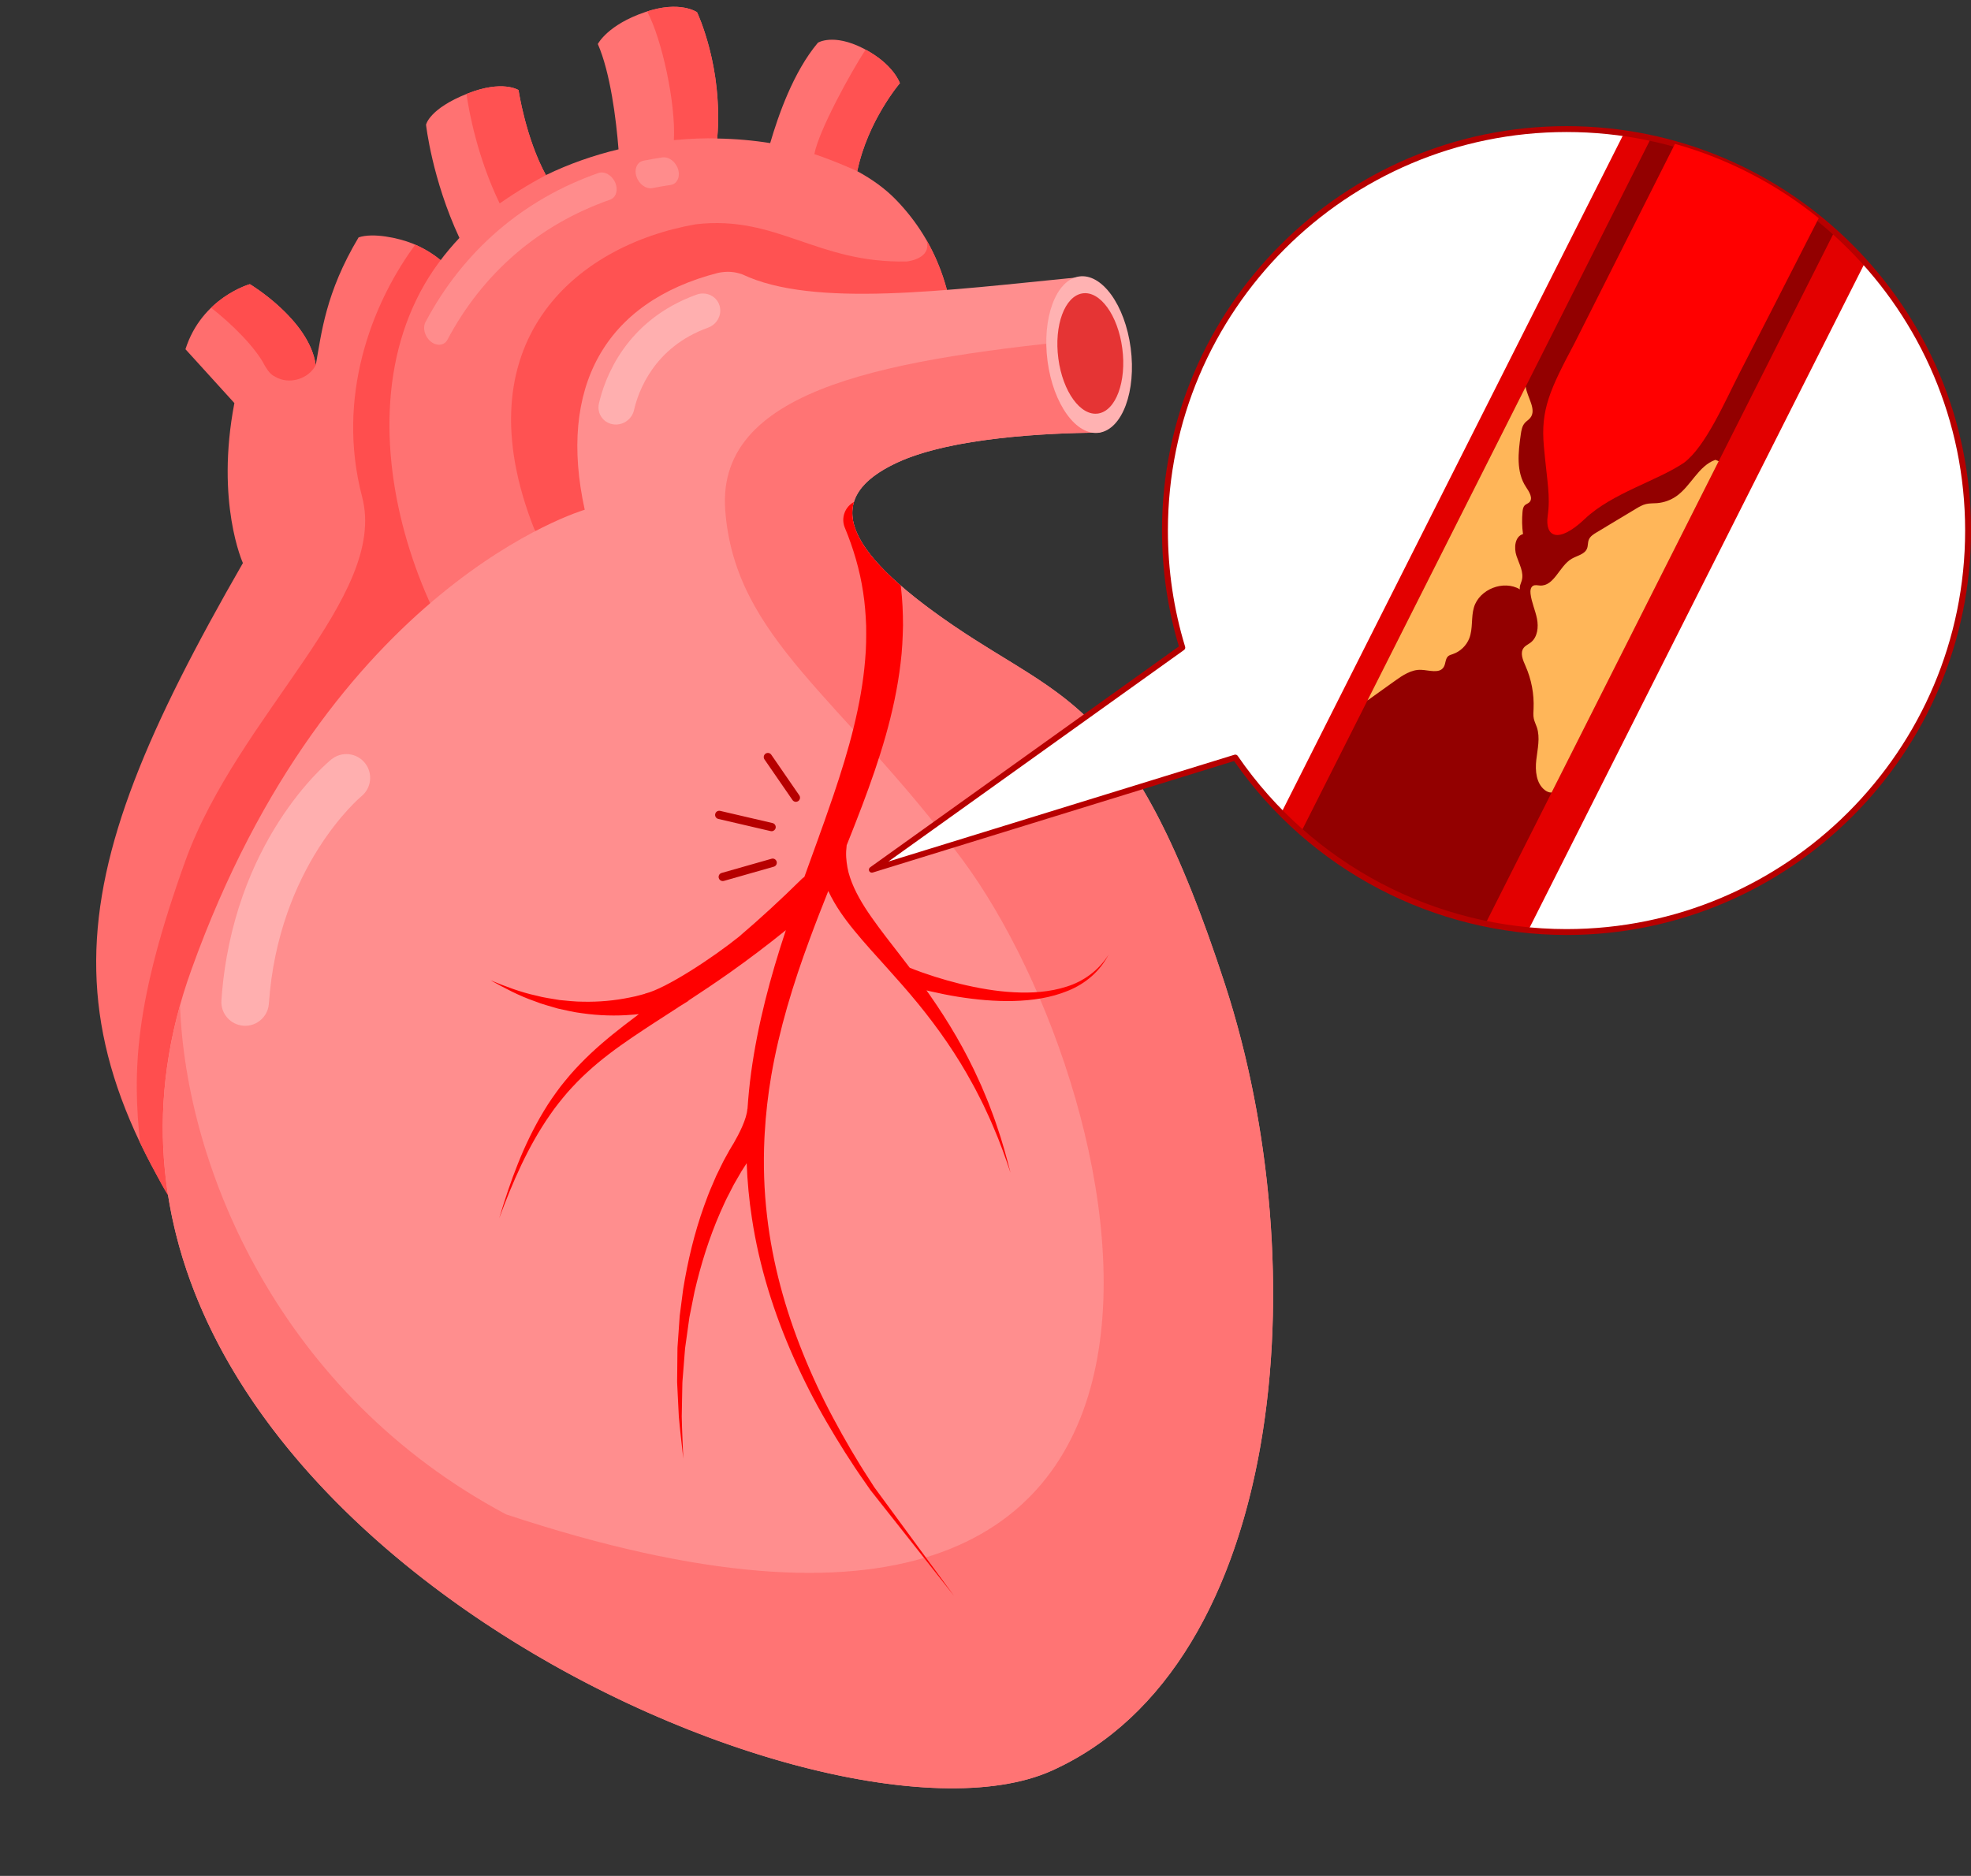
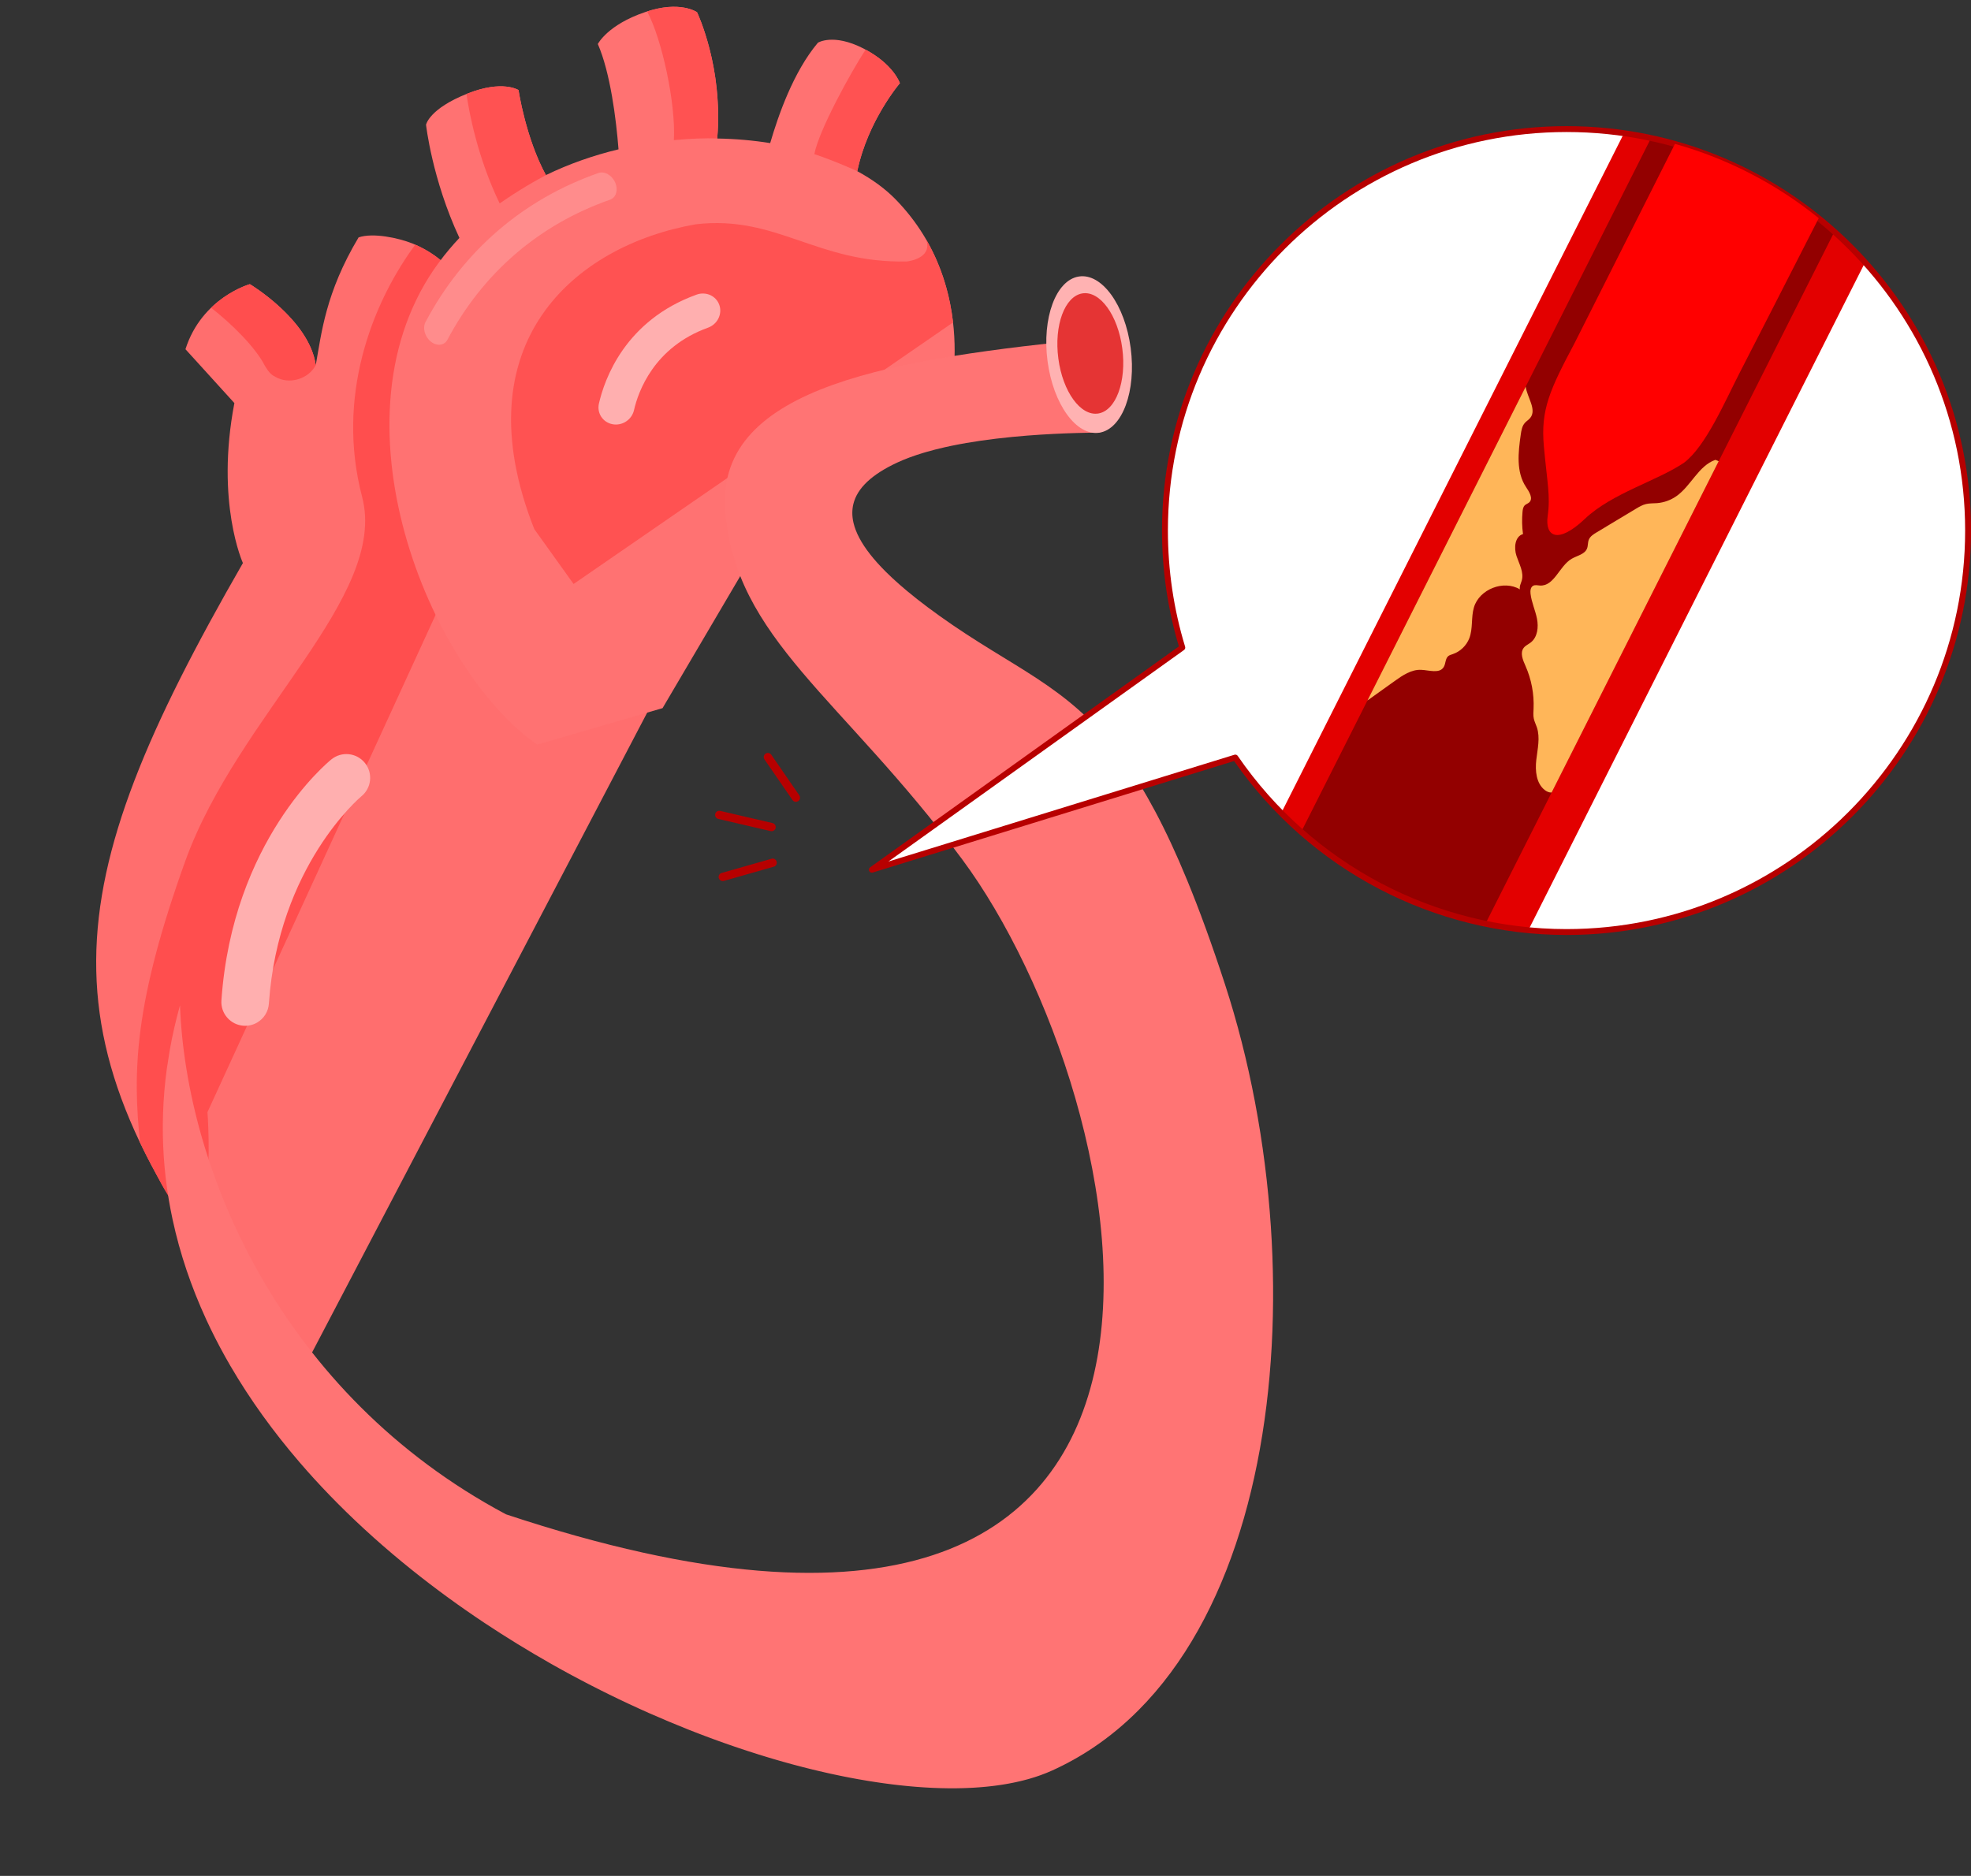
<svg xmlns="http://www.w3.org/2000/svg" height="636.0" preserveAspectRatio="xMidYMid meet" version="1.0" viewBox="-32.6 -2.3 668.1 636.0" width="668.1" zoomAndPan="magnify">
  <rect x="-32.6" y="-2.3" width="668.1" height="636.0" fill="#333333" stroke="none" />
  <defs>
    <clipPath id="a">
      <path d="M 261 40 L 635.512 40 L 635.512 315 L 261 315 Z M 261 40" />
    </clipPath>
  </defs>
  <g>
    <g>
      <path d="M 138.605 182.703 C 137.855 182.203 119.02 173.539 113.07 168.066 C 107.121 162.594 108.828 112.344 123.633 93.277 C 123.633 93.277 118.348 84.758 107.328 80.301 C 102.438 78.324 93.809 76.527 88.949 78.184 C 77.715 96.98 76.367 110.738 74.434 121.496 C 72.27 106.078 52.094 94.039 52.094 94.039 C 52.094 94.039 35.836 98.555 30.266 116.098 L 46.848 134.355 C 40.383 168.082 49.738 188.594 49.738 188.594 C -14.195 299.734 -20.48 350.98 54.312 445.676 L 68.863 464.48 L 191.953 229.414 L 162.508 180.012 L 138.605 182.703" fill="#ff6e6e" />
    </g>
    <g>
      <path d="M 38.949 102.047 C 45.82 107.344 54.152 115.609 57.207 121.758 C 58.273 123.496 59.152 124.711 60.703 125.441 C 65.332 128.184 71.914 126.297 74.434 121.496 C 74.434 121.496 74.434 121.492 74.434 121.492 C 74.434 121.492 74.434 121.496 74.434 121.496 C 73.418 114.27 68.449 107.785 63.453 102.938 C 62.785 102.289 62.117 101.672 61.461 101.086 C 60.473 100.203 59.508 99.395 58.594 98.664 C 54.934 95.734 52.094 94.039 52.094 94.039 C 52.094 94.039 45.27 95.941 38.949 102.047" fill="#ff4e4e" />
    </g>
    <g>
      <path d="M 108.152 80.648 C 107.598 81.426 107.125 82.086 107.125 82.086 C 93.418 101.297 81.254 132.266 90.141 166.137 C 99.027 200.012 48.145 239.926 30.242 289.535 C 12.797 337.887 12.367 361.199 14.871 385.109 C 14.875 385.109 14.875 385.113 14.875 385.113 C 14.875 385.117 14.875 385.117 14.879 385.117 C 15.637 386.707 16.434 388.309 17.254 389.914 C 17.375 390.152 17.5 390.398 17.625 390.641 C 18.445 392.227 19.285 393.82 20.156 395.422 C 42.367 439.031 37.727 374.754 37.727 374.754 L 120.109 195.129 C 120.109 195.129 96.824 169.961 101.688 132.199 C 104.898 107.27 114.016 94.453 118.207 88.527 C 118.469 88.266 118.688 88 118.863 87.738 C 116.328 85.348 112.773 82.652 108.152 80.648" fill="#ff4e4e" />
    </g>
    <g>
      <path d="M 271.113 65.43 C 267.547 61.75 263.105 58.508 257.988 55.738 C 261.52 38.637 272.43 25.902 272.43 25.902 C 272.43 25.902 270.301 19.359 260.051 14.125 C 249.801 8.891 244.641 12.184 244.641 12.184 C 236.293 22.105 231.211 36.855 228.465 46.215 C 222.699 45.289 216.676 44.762 210.516 44.664 C 212.617 20.461 203.672 1.844 203.672 1.844 C 203.672 1.844 197.867 -2.281 186.07 1.801 C 173.336 6.094 170.043 12.621 170.043 12.621 C 174.281 22.363 176.258 38.066 177.055 48.328 C 168.617 50.355 160.316 53.242 152.445 57.066 C 145.559 44.43 143.168 28.246 143.168 28.246 C 143.168 28.246 137.785 24.699 125.887 29.414 C 112.836 34.574 111.812 39.984 111.812 39.984 C 111.812 39.984 113.848 58.465 123.125 78.359 C 120.715 80.922 118.426 83.633 116.289 86.516 C 77.453 138.906 112.902 224.695 149.48 250.148 L 191.984 237.785 L 235.758 163.383 L 288.805 135.555 C 288.805 135.555 300.176 95.387 271.113 65.43" fill="#ff7272" />
    </g>
    <g>
      <path d="M 281.332 78.906 C 283.008 83.445 279.16 85.734 274.828 86.348 C 244.234 87.051 230.793 70.539 203.23 73.742 C 161.969 80.98 123.645 114.211 148.512 177.102 L 161.828 195.691 L 290.449 107.023 C 289.445 98.297 286.875 88.469 281.332 78.906" fill="#ff5252" />
    </g>
    <g>
-       <path d="M 219.066 90.734 C 216.27 89.77 213.973 89.598 210.895 90.188 C 172.129 100.09 156.535 129.352 165.605 170.52 C 165.605 170.52 79.254 195.586 32.324 326.348 C -32.551 505.559 244.703 633.73 323.953 598.004 C 403.203 562.273 413.953 427.438 382.598 331.328 C 351.238 235.219 328.863 235.949 290.398 209.668 C 251.93 183.383 246.574 166.152 271.5 154.543 C 290.043 145.906 323.281 144.523 339.09 144.383 C 344.527 144.332 345.945 137.508 345.945 137.508 L 333 91.703 C 288.297 96.113 243.086 102.16 219.066 90.734" fill="#ff8e8e" />
-     </g>
+       </g>
    <g>
      <path d="M 349.863 257.648 C 349.805 257.559 349.742 257.469 349.684 257.383 C 332.125 231.949 314.391 226.062 290.398 209.668 C 284.387 205.562 279.184 201.676 274.781 197.996 C 273.898 197.262 273.051 196.535 272.234 195.816 C 270.598 194.379 269.094 192.973 267.711 191.598 C 263.57 187.48 260.566 183.648 258.684 180.082 C 257.742 178.297 257.082 176.582 256.699 174.93 C 256.445 173.824 256.312 172.754 256.305 171.707 C 256.297 170.66 256.41 169.641 256.645 168.648 C 257.941 163.191 262.93 158.535 271.5 154.543 C 274.156 153.305 277.125 152.223 280.289 151.262 C 280.668 151.148 281.047 151.035 281.43 150.926 C 283.398 150.355 285.441 149.836 287.539 149.359 C 287.578 149.352 287.617 149.34 287.66 149.332 C 288.367 149.172 289.086 149.016 289.809 148.867 C 289.844 148.859 289.879 148.852 289.914 148.844 C 296.504 147.477 303.504 146.523 310.285 145.855 C 310.527 145.832 310.777 145.809 311.02 145.785 C 314.129 145.484 317.184 145.25 320.129 145.062 C 320.129 145.062 320.133 145.062 320.137 145.062 C 321.602 144.969 323.035 144.887 324.438 144.816 C 324.445 144.816 324.453 144.816 324.461 144.816 C 325.75 144.75 327.004 144.695 328.227 144.645 C 328.34 144.641 328.453 144.637 328.566 144.633 C 331.188 144.531 333.637 144.465 335.848 144.426 C 335.871 144.426 335.898 144.426 335.922 144.426 C 337.035 144.402 338.09 144.391 339.078 144.383 C 339.078 144.383 339.082 144.383 339.082 144.383 C 339.086 144.383 339.086 144.383 339.09 144.383 C 344.527 144.332 345.945 137.508 345.945 137.508 L 338.855 112.422 C 271.723 119.246 210.09 128.211 213.227 170.633 C 216.453 214.281 252.715 234.016 293.551 289.055 C 352.984 369.156 404.988 599.41 138.93 511.117 C 62.578 470.449 30.457 394.23 28.414 338.523 C 28.414 338.523 28.414 338.527 28.414 338.527 C 28.121 339.578 27.844 340.629 27.574 341.68 C 27.508 341.93 27.441 342.176 27.375 342.426 C 27.09 343.559 26.82 344.691 26.559 345.82 C 26.527 345.949 26.496 346.078 26.465 346.211 C 26.188 347.438 25.922 348.656 25.676 349.879 C 25.672 349.898 25.668 349.914 25.664 349.938 C 25.41 351.188 25.172 352.438 24.949 353.684 C 24.621 355.746 24.277 357.934 23.922 360.219 C 23.922 360.223 23.922 360.223 23.922 360.223 C 22.574 370.246 22.27 380.07 22.898 389.676 C 22.902 389.738 22.906 389.801 22.91 389.863 C 22.984 390.977 23.074 392.086 23.172 393.191 C 23.184 393.309 23.195 393.422 23.203 393.539 C 23.305 394.613 23.414 395.688 23.539 396.758 C 23.555 396.898 23.57 397.039 23.586 397.184 C 23.711 398.238 23.844 399.289 23.992 400.34 C 24.012 400.488 24.031 400.641 24.055 400.789 C 24.203 401.84 24.363 402.887 24.535 403.93 C 24.559 404.066 24.582 404.207 24.602 404.344 C 24.781 405.402 24.969 406.461 25.168 407.512 C 25.188 407.621 25.211 407.73 25.23 407.844 C 25.438 408.926 25.656 410.004 25.887 411.082 C 25.898 411.141 25.91 411.199 25.926 411.262 C 28.418 422.832 32.242 434.031 37.195 444.82 C 37.203 444.84 37.211 444.859 37.219 444.879 C 37.699 445.918 38.188 446.953 38.684 447.984 C 38.715 448.047 38.746 448.109 38.773 448.172 C 39.262 449.176 39.758 450.176 40.262 451.172 C 40.305 451.258 40.352 451.344 40.395 451.43 C 40.895 452.414 41.406 453.398 41.926 454.375 C 41.973 454.465 42.02 454.551 42.07 454.641 C 42.59 455.617 43.125 456.598 43.668 457.57 C 43.711 457.648 43.754 457.723 43.793 457.801 C 44.348 458.789 44.91 459.773 45.48 460.758 C 45.508 460.801 45.531 460.844 45.559 460.887 C 52.199 472.277 60.074 483.141 68.906 493.422 C 68.941 493.461 68.977 493.504 69.012 493.543 C 69.77 494.426 70.535 495.301 71.309 496.176 C 71.371 496.246 71.438 496.32 71.5 496.395 C 72.258 497.246 73.02 498.094 73.785 498.938 C 73.867 499.027 73.949 499.117 74.031 499.207 C 74.793 500.039 75.562 500.867 76.336 501.695 C 76.422 501.785 76.508 501.879 76.594 501.969 C 77.375 502.801 78.156 503.625 78.949 504.441 C 79.023 504.523 79.098 504.598 79.172 504.676 C 79.98 505.512 80.797 506.344 81.617 507.172 C 81.664 507.219 81.711 507.266 81.754 507.312 C 89.66 515.273 98.121 522.824 106.988 529.934 C 106.996 529.941 107.008 529.949 107.016 529.957 C 107.941 530.695 108.867 531.434 109.801 532.164 C 109.895 532.234 109.984 532.309 110.078 532.383 C 110.961 533.074 111.852 533.762 112.742 534.441 C 112.883 534.551 113.023 534.66 113.164 534.766 C 114.027 535.426 114.895 536.082 115.766 536.73 C 115.934 536.859 116.102 536.984 116.273 537.109 C 117.129 537.746 117.984 538.383 118.844 539.012 C 119.027 539.145 119.215 539.277 119.398 539.414 C 120.254 540.035 121.109 540.656 121.973 541.27 C 122.16 541.402 122.348 541.535 122.535 541.672 C 123.398 542.285 124.266 542.895 125.137 543.504 C 125.312 543.629 125.492 543.754 125.672 543.875 C 126.559 544.492 127.449 545.105 128.34 545.711 C 128.484 545.812 128.633 545.91 128.777 546.008 C 129.703 546.641 130.637 547.266 131.566 547.887 C 131.656 547.945 131.742 548.004 131.832 548.062 C 139.066 552.863 146.457 557.395 153.934 561.637 C 154.059 561.711 154.188 561.781 154.312 561.855 C 155.215 562.363 156.121 562.867 157.023 563.371 C 157.25 563.496 157.477 563.625 157.703 563.75 C 158.551 564.215 159.398 564.68 160.242 565.137 C 160.531 565.293 160.82 565.449 161.109 565.605 C 161.926 566.043 162.742 566.48 163.559 566.914 C 163.871 567.082 164.188 567.246 164.5 567.41 C 165.301 567.832 166.102 568.25 166.902 568.664 C 167.238 568.836 167.574 569.012 167.91 569.184 C 168.695 569.586 169.48 569.984 170.266 570.383 C 170.617 570.559 170.969 570.734 171.32 570.91 C 172.098 571.301 172.879 571.688 173.652 572.07 C 174.012 572.246 174.367 572.418 174.727 572.594 C 175.504 572.973 176.281 573.352 177.059 573.727 C 177.41 573.895 177.766 574.059 178.117 574.227 C 178.902 574.602 179.688 574.973 180.473 575.34 C 180.805 575.496 181.141 575.648 181.477 575.805 C 182.285 576.18 183.09 576.555 183.898 576.922 C 184.191 577.055 184.48 577.184 184.773 577.316 C 185.621 577.699 186.469 578.082 187.316 578.457 C 187.527 578.551 187.742 578.645 187.953 578.734 C 192.035 580.535 196.113 582.242 200.176 583.863 C 200.359 583.938 200.547 584.012 200.73 584.086 C 201.52 584.398 202.312 584.707 203.102 585.012 C 203.453 585.148 203.805 585.285 204.152 585.422 C 204.879 585.699 205.598 585.973 206.32 586.242 C 206.738 586.398 207.156 586.559 207.574 586.715 C 208.262 586.973 208.953 587.223 209.641 587.477 C 210.086 587.637 210.527 587.801 210.973 587.961 C 211.641 588.203 212.309 588.438 212.973 588.676 C 213.441 588.84 213.91 589.008 214.379 589.168 C 215.023 589.395 215.668 589.613 216.312 589.836 C 216.793 590 217.273 590.164 217.758 590.328 C 218.395 590.539 219.027 590.754 219.664 590.965 C 220.152 591.121 220.641 591.281 221.125 591.441 C 221.75 591.645 222.371 591.844 222.992 592.043 C 223.492 592.203 223.988 592.355 224.484 592.512 C 225.098 592.703 225.711 592.895 226.32 593.082 C 226.82 593.234 227.32 593.387 227.816 593.535 C 228.426 593.719 229.031 593.898 229.637 594.078 C 230.141 594.227 230.637 594.367 231.137 594.516 C 231.734 594.688 232.332 594.859 232.926 595.027 C 233.434 595.168 233.941 595.309 234.449 595.449 C 235.035 595.609 235.621 595.773 236.207 595.934 C 236.719 596.07 237.227 596.203 237.738 596.336 C 238.312 596.488 238.891 596.645 239.465 596.789 C 239.984 596.926 240.508 597.055 241.027 597.184 C 241.586 597.324 242.145 597.469 242.699 597.602 C 243.277 597.742 243.852 597.879 244.43 598.016 C 245.375 598.238 246.316 598.457 247.258 598.672 C 247.844 598.805 248.43 598.938 249.016 599.066 C 249.516 599.176 250.016 599.277 250.516 599.387 C 251.07 599.504 251.629 599.625 252.184 599.738 C 252.688 599.844 253.191 599.941 253.695 600.043 C 254.238 600.148 254.781 600.262 255.324 600.363 C 255.824 600.461 256.324 600.551 256.82 600.645 C 257.359 600.742 257.898 600.844 258.438 600.941 C 258.934 601.027 259.426 601.113 259.918 601.195 C 260.453 601.289 260.988 601.383 261.52 601.469 C 262.008 601.551 262.492 601.625 262.98 601.699 C 263.512 601.785 264.039 601.867 264.566 601.945 C 265.051 602.02 265.531 602.086 266.012 602.156 C 266.535 602.23 267.059 602.305 267.582 602.375 C 268.059 602.441 268.531 602.5 269.004 602.562 C 269.527 602.629 270.047 602.691 270.566 602.758 C 271.031 602.812 271.496 602.867 271.957 602.918 C 272.48 602.977 272.996 603.031 273.516 603.086 C 273.969 603.133 274.426 603.18 274.879 603.223 C 275.398 603.273 275.914 603.32 276.434 603.367 C 276.871 603.402 277.312 603.445 277.754 603.48 C 278.281 603.523 278.805 603.559 279.328 603.598 C 279.746 603.625 280.172 603.656 280.59 603.684 C 281.125 603.719 281.656 603.746 282.188 603.773 C 282.59 603.797 282.988 603.82 283.387 603.84 C 283.949 603.863 284.508 603.883 285.066 603.902 C 285.422 603.914 285.781 603.934 286.137 603.941 C 286.812 603.961 287.477 603.973 288.145 603.98 C 288.375 603.984 288.613 603.992 288.844 603.992 C 289.738 604.004 290.621 604 291.5 603.992 C 291.738 603.988 291.977 603.98 292.215 603.98 C 292.852 603.969 293.484 603.957 294.113 603.938 C 294.441 603.93 294.77 603.914 295.098 603.898 C 295.625 603.879 296.152 603.859 296.676 603.832 C 297.031 603.812 297.379 603.789 297.734 603.77 C 298.223 603.738 298.711 603.707 299.191 603.672 C 299.551 603.648 299.906 603.613 300.262 603.586 C 300.73 603.547 301.195 603.504 301.656 603.461 C 302.016 603.426 302.371 603.387 302.727 603.348 C 303.176 603.301 303.621 603.25 304.066 603.195 C 304.422 603.152 304.773 603.105 305.129 603.059 C 305.562 603 305.996 602.941 306.426 602.875 C 306.773 602.824 307.121 602.77 307.469 602.715 C 307.891 602.648 308.309 602.574 308.727 602.504 C 309.066 602.441 309.406 602.383 309.746 602.316 C 310.16 602.238 310.566 602.156 310.977 602.074 C 311.305 602.008 311.637 601.938 311.965 601.863 C 312.367 601.777 312.766 601.684 313.164 601.59 C 313.484 601.516 313.805 601.438 314.121 601.359 C 314.52 601.262 314.914 601.152 315.305 601.051 C 315.609 600.965 315.914 600.887 316.215 600.801 C 316.613 600.688 317.004 600.566 317.395 600.445 C 317.68 600.359 317.969 600.273 318.246 600.184 C 318.648 600.055 319.047 599.918 319.441 599.781 C 319.699 599.691 319.961 599.605 320.215 599.512 C 320.645 599.355 321.066 599.191 321.488 599.027 C 321.695 598.945 321.91 598.867 322.117 598.785 C 322.742 598.535 323.352 598.273 323.953 598.004 C 328.906 595.77 333.594 593.148 338.016 590.176 C 343.547 586.461 348.668 582.191 353.395 577.434 C 354.344 576.48 355.27 575.512 356.184 574.523 C 386.344 541.863 399.387 488.582 398.93 433.574 C 398.902 430.238 398.824 426.898 398.699 423.559 C 398.574 420.215 398.398 416.871 398.176 413.527 C 396.285 385.117 390.926 356.855 382.598 331.328 C 378.188 317.812 373.953 306.211 369.828 296.184 C 368.914 293.953 368.004 291.805 367.098 289.727 C 366.188 287.648 365.285 285.645 364.391 283.711 C 363.492 281.777 362.598 279.914 361.703 278.113 C 360.812 276.316 359.926 274.586 359.039 272.918 C 358.152 271.25 357.27 269.645 356.387 268.094 C 355.504 266.547 354.625 265.059 353.742 263.625 C 352.449 261.516 351.156 259.527 349.863 257.648" fill="#ff7474" />
    </g>
    <g>
      <path d="M 152.445 57.066 C 152.441 57.062 152.441 57.055 152.438 57.047 C 152.098 56.426 151.77 55.789 151.449 55.148 C 151.402 55.051 151.352 54.953 151.305 54.855 C 151 54.238 150.711 53.617 150.43 52.996 C 150.371 52.871 150.316 52.75 150.262 52.629 C 149.984 52.004 149.715 51.383 149.453 50.754 C 149.41 50.648 149.371 50.547 149.328 50.441 C 149.062 49.789 148.805 49.141 148.559 48.492 C 148.551 48.477 148.547 48.465 148.539 48.449 C 148.293 47.797 148.059 47.145 147.828 46.496 C 147.793 46.398 147.758 46.297 147.723 46.199 C 147.508 45.578 147.301 44.961 147.102 44.352 C 147.062 44.23 147.023 44.113 146.984 43.992 C 146.789 43.391 146.602 42.789 146.426 42.199 C 146.395 42.105 146.367 42.012 146.34 41.914 C 146 40.777 145.691 39.676 145.41 38.625 C 145.379 38.504 145.348 38.387 145.316 38.266 C 145.086 37.387 144.875 36.547 144.684 35.75 C 144.656 35.629 144.629 35.512 144.602 35.395 C 144.539 35.145 144.484 34.902 144.43 34.66 C 144.402 34.535 144.371 34.41 144.344 34.289 C 144.293 34.059 144.246 33.84 144.195 33.621 C 144.172 33.508 144.148 33.395 144.125 33.285 C 144.059 32.977 143.992 32.676 143.934 32.387 C 143.828 31.875 143.73 31.402 143.648 30.973 C 143.566 30.547 143.496 30.16 143.434 29.824 C 143.402 29.656 143.379 29.5 143.352 29.359 C 143.301 29.07 143.262 28.836 143.234 28.656 C 143.188 28.391 143.168 28.246 143.168 28.246 C 143.168 28.246 137.785 24.699 125.887 29.414 C 125.766 29.461 125.652 29.508 125.531 29.559 C 126.371 35.703 129.332 51.309 136.77 66.672 C 142.945 62.371 149.305 58.629 153.391 56.629 C 153.117 56.754 152.848 56.879 152.574 57.008 C 152.531 57.027 152.488 57.047 152.445 57.066" fill="#ff5252" />
    </g>
    <g>
      <path d="M 195.816 45.211 C 201.426 44.668 206.535 44.508 210.516 44.641 C 211.094 37.988 210.777 31.344 210.023 25.199 C 208.148 11.172 203.672 1.844 203.672 1.844 C 203.672 1.844 198.078 -2.098 186.754 1.586 C 191.773 10.902 196.516 32.855 195.816 45.211" fill="#ff5252" />
    </g>
    <g>
      <path d="M 260.805 14.535 C 255.746 22.27 244.871 42.086 243.441 49.957 C 250.922 52.461 258.008 55.746 257.988 55.738 C 257.988 55.734 257.988 55.734 257.988 55.734 C 258.211 54.668 258.457 53.617 258.73 52.586 C 258.73 52.586 258.73 52.582 258.734 52.578 C 259.008 51.551 259.305 50.535 259.621 49.547 C 259.941 48.555 260.277 47.582 260.633 46.633 C 260.984 45.688 261.355 44.762 261.734 43.863 C 261.734 43.863 261.734 43.863 261.734 43.859 C 261.734 43.859 261.734 43.859 261.734 43.855 C 262.113 42.961 262.504 42.09 262.902 41.242 C 262.902 41.242 262.902 41.242 262.902 41.238 C 262.906 41.234 262.906 41.23 262.91 41.223 C 267.277 31.914 272.43 25.902 272.43 25.902 C 272.43 25.902 270.387 19.695 260.805 14.535" fill="#ff5252" />
    </g>
    <g>
      <path d="M 350.664 115.684 C 352.594 130.305 347.848 143.156 340.066 144.395 C 332.285 145.629 324.414 134.777 322.484 120.156 C 320.555 105.539 325.301 92.684 333.078 91.449 C 340.863 90.211 348.734 101.062 350.664 115.684" fill="#ffb2b2" />
    </g>
    <g>
      <path d="M 347.816 115.812 C 349.301 127.055 345.648 136.941 339.664 137.891 C 333.68 138.844 327.625 130.496 326.141 119.254 C 324.656 108.008 328.309 98.121 334.293 97.172 C 340.277 96.223 346.332 104.566 347.816 115.812" fill="#e53434" />
    </g>
    <g>
-       <path d="M 195.836 60.02 C 195.496 60.215 195.113 60.352 194.695 60.414 C 192.652 60.711 190.598 61.062 188.586 61.469 C 186.441 61.902 184.004 60.176 183.148 57.609 C 182.293 55.047 183.336 52.621 185.488 52.188 C 187.613 51.758 189.789 51.383 191.949 51.07 C 194.133 50.754 196.516 52.59 197.277 55.168 C 197.891 57.254 197.254 59.184 195.836 60.02" fill="#ff8c8c" />
-     </g>
+       </g>
    <g>
      <path d="M 117.863 114.152 C 116.617 114.887 114.898 114.695 113.426 113.508 C 111.371 111.855 110.57 108.887 111.633 106.883 C 124.422 82.77 144.695 65.293 170.262 56.352 C 172.305 55.637 174.84 57.086 175.926 59.586 C 177.016 62.082 176.242 64.68 174.203 65.398 C 150.137 73.816 131.074 90.234 119.066 112.875 C 118.766 113.438 118.352 113.867 117.863 114.152" fill="#ff8c8c" />
    </g>
    <g>
      <path d="M 179.355 140.758 C 178.086 141.504 176.555 141.816 175.02 141.523 C 171.738 140.906 169.676 137.773 170.414 134.527 C 172.277 126.336 179.234 106.34 203.523 97.586 C 206.715 96.434 210.164 98.012 211.234 101.109 C 212.301 104.203 210.578 107.648 207.387 108.797 C 188.98 115.438 183.711 130.57 182.301 136.77 C 181.906 138.496 180.801 139.906 179.355 140.758" fill="#ffafaf" />
    </g>
    <g>
      <path d="M 54.574 344.375 C 53.223 345.168 51.625 345.578 49.941 345.461 C 45.5 345.152 42.145 341.305 42.453 336.863 C 46.18 282.812 78.375 256.254 79.742 255.148 C 83.211 252.352 88.285 252.895 91.082 256.359 C 93.871 259.816 93.34 264.883 89.891 267.68 C 89.484 268.016 61.758 291.363 58.539 337.973 C 58.352 340.73 56.793 343.07 54.574 344.375" fill="#ffafaf" />
    </g>
-     <path d="M 328.938 332.207 C 323.164 334.062 317.027 334.445 310.988 334.109 C 304.934 333.785 298.922 332.723 293.02 331.301 C 290.066 330.574 287.145 329.746 284.25 328.832 C 281.383 327.918 278.465 326.898 275.773 325.801 C 274.738 324.441 273.703 323.086 272.66 321.742 C 269.285 317.379 265.887 313.074 262.82 308.695 C 259.746 304.328 257.082 299.828 255.547 295.238 C 254.758 292.949 254.383 290.633 254.227 288.328 C 254.145 286.977 254.23 285.617 254.395 284.262 C 256.176 279.812 257.941 275.336 259.648 270.82 C 265.434 255.484 270.66 239.508 272.668 222.527 C 273.203 218.297 273.402 214.004 273.488 209.703 C 273.477 205.395 273.301 201.07 272.785 196.762 C 272.766 196.609 272.742 196.457 272.723 196.305 C 272.633 196.207 272.547 196.105 272.453 196.008 C 259.625 184.773 254.531 175.539 256.844 167.906 C 253.781 169.566 252.402 173.305 253.766 176.598 L 253.793 176.66 C 256.695 183.668 258.848 190.965 259.969 198.465 C 260.555 202.211 260.844 206.008 260.992 209.82 C 261.047 213.645 261.016 217.48 260.66 221.332 C 259.406 236.754 255.055 252.125 249.906 267.332 C 248.969 270.109 247.996 272.891 247.012 275.668 L 247.02 275.672 L 246.656 276.68 C 246.652 276.691 246.648 276.699 246.645 276.707 L 244.977 281.348 C 244.973 281.363 244.973 281.379 244.973 281.391 C 243.34 285.922 241.684 290.465 240.043 295.023 C 239.734 295.215 239.441 295.434 239.176 295.695 L 239.168 295.703 C 232.301 302.496 225.195 309.047 217.836 315.316 C 208.867 322.512 193.098 332.875 186.109 334.555 L 185.887 334.66 C 185.496 334.773 185.113 334.891 184.723 334.984 L 182.816 335.477 L 180.891 335.883 C 175.742 336.945 170.438 337.422 165.109 337.312 C 162.438 337.316 159.785 336.996 157.105 336.75 C 154.465 336.281 151.773 335.965 149.164 335.246 C 143.859 334.102 138.766 332.145 133.695 330.062 C 138.465 332.727 143.359 335.32 148.598 337.133 C 151.172 338.184 153.871 338.844 156.547 339.648 C 159.27 340.242 161.996 340.902 164.789 341.234 C 170.352 342.023 176.047 342.211 181.719 341.73 L 183.848 341.543 L 183.961 341.527 C 182.273 342.793 180.59 344.062 178.918 345.359 C 173.691 349.414 168.555 353.699 163.93 358.539 C 161.59 360.922 159.441 363.492 157.375 366.109 C 155.375 368.781 153.445 371.5 151.754 374.355 C 144.844 385.73 140.367 398.211 136.609 410.75 C 141.141 398.469 146.395 386.344 153.812 375.703 C 155.637 373.023 157.672 370.512 159.758 368.062 C 161.906 365.664 164.117 363.328 166.512 361.18 C 171.234 356.816 176.445 352.992 181.812 349.344 C 186.859 345.91 192.055 342.613 197.234 339.254 L 197.312 339.176 L 200.711 337.066 C 200.758 337.004 200.809 336.945 200.848 336.879 C 205.48 333.844 210.102 330.75 214.652 327.539 C 221.176 322.93 227.551 318.09 233.781 313.062 C 233.75 313.152 233.719 313.242 233.688 313.336 C 228.535 328.895 224.246 344.918 222.008 361.32 C 221.453 365.426 221.047 369.555 220.773 373.691 C 220.746 373.652 220.727 373.633 220.727 373.633 C 220.547 377.016 217.926 382.094 216.164 385.152 C 215.883 385.613 215.605 386.078 215.324 386.539 C 215.148 386.816 214.996 387.098 214.836 387.379 C 214.676 387.629 214.586 387.77 214.586 387.77 L 214.602 387.773 C 214.227 388.441 213.863 389.113 213.488 389.781 L 212.598 391.41 C 212.312 391.957 212.055 392.516 211.781 393.066 L 210.16 396.387 L 208.707 399.77 C 207.695 402.004 206.891 404.312 206.043 406.605 C 202.746 415.801 200.508 425.277 198.965 434.816 L 198.031 442.004 L 197.801 443.797 L 197.672 445.602 L 197.422 449.203 L 197.168 452.805 L 197.043 454.605 L 197.02 456.406 L 196.949 463.613 C 196.957 464.816 196.875 466.012 196.965 467.211 L 197.141 470.805 L 197.5 477.98 C 197.914 482.75 198.516 487.504 199.012 492.246 C 198.84 487.469 198.57 482.703 198.484 477.941 L 198.617 470.797 L 198.688 467.23 C 198.68 466.043 198.848 464.855 198.918 463.672 L 199.477 456.57 L 199.621 454.797 L 200.359 449.512 L 200.848 445.996 L 201.094 444.238 L 201.445 442.5 L 202.836 435.551 C 204.977 426.359 207.781 417.348 211.531 408.785 C 212.492 406.656 213.406 404.512 214.516 402.465 L 216.105 399.363 L 217.84 396.355 C 218.133 395.855 218.41 395.348 218.711 394.855 L 219.641 393.402 C 219.93 392.961 220.211 392.512 220.496 392.066 C 220.738 398.332 221.32 404.578 222.277 410.766 C 224.754 427.098 229.727 442.926 236.387 457.883 C 239.715 465.367 243.43 472.664 247.543 479.723 C 251.652 486.785 255.973 493.688 260.691 500.367 L 262.434 502.883 L 264.324 505.277 L 268.105 510.062 L 275.672 519.629 L 290.789 538.758 L 276.371 519.109 L 269.164 509.289 L 265.559 504.383 L 263.758 501.926 L 262.121 499.371 C 257.699 492.617 253.633 485.582 249.82 478.461 C 246 471.336 242.586 464.004 239.574 456.531 C 233.543 441.594 229.25 425.969 227.414 410.07 C 226.371 401.262 226.102 392.395 226.516 383.562 C 226.566 383.035 226.582 382.539 226.602 382.027 C 226.973 375.438 227.723 368.867 228.832 362.363 C 231.551 346.621 236.234 331.266 241.832 316.176 C 243.848 310.688 245.984 305.234 248.16 299.777 C 250.523 304.824 253.676 309.168 256.93 313.148 C 260.516 317.535 264.266 321.605 267.938 325.688 C 271.613 329.766 275.223 333.848 278.668 338.066 C 285.547 346.496 291.785 355.469 296.996 365.078 C 297.672 366.27 298.305 367.48 298.914 368.703 C 299.527 369.926 300.176 371.133 300.762 372.367 C 301.91 374.852 303.109 377.316 304.145 379.859 C 306.34 384.891 308.168 390.074 309.934 395.293 C 308.562 389.965 307.121 384.633 305.293 379.418 C 304.445 376.785 303.426 374.219 302.453 371.629 C 301.953 370.336 301.395 369.07 300.867 367.789 C 300.344 366.508 299.793 365.234 299.199 363.98 C 294.656 353.859 288.973 344.219 282.598 335.094 C 282.215 334.551 281.824 334.012 281.438 333.469 C 281.918 333.586 282.398 333.703 282.887 333.816 C 285.953 334.527 289.039 335.141 292.141 335.645 C 298.352 336.625 304.641 337.23 310.945 337.066 C 317.23 336.91 323.598 336.008 329.453 333.59 C 332.379 332.406 335.117 330.742 337.465 328.664 C 339.816 326.59 341.742 324.082 343.176 321.344 C 339.902 326.629 334.715 330.418 328.938 332.207" fill="red" />
    <g>
      <path d="M 498.395 41.461 C 423.223 41.461 362.277 102.402 362.277 177.578 C 362.277 191.383 364.34 204.703 368.16 217.262 L 262.926 292.566 L 386.121 254.543 C 410.656 290.266 451.785 313.695 498.395 313.695 C 573.57 313.695 634.512 252.754 634.512 177.578 C 634.512 102.402 573.57 41.461 498.395 41.461" fill="#fff" />
    </g>
    <g>
      <path d="M 401.688 273.352 C 423.504 295.383 452.793 310.004 485.438 313.086 L 599.629 86.59 C 578.816 63.449 550.184 47.488 517.895 42.855 L 401.688 273.352" fill="#e30000" />
    </g>
    <g>
      <path d="M 408.461 279.727 C 425.891 295.09 447.281 306.055 470.906 310.902 L 589.227 76.211 C 571.922 60.691 550.621 49.543 527.055 44.492 L 408.461 279.727" fill="#930000" />
    </g>
    <g>
      <path d="M 548.828 153.609 C 543.086 155.648 540.598 162.461 535.598 165.945 C 533.68 167.281 531.402 168.098 529.07 168.281 C 527.824 168.379 526.555 168.301 525.34 168.59 C 524.074 168.891 522.941 169.57 521.828 170.238 C 517.402 172.898 512.977 175.562 508.551 178.223 C 507.512 178.848 506.402 179.551 505.949 180.68 C 505.57 181.625 505.723 182.719 505.348 183.668 C 504.551 185.668 501.965 186.07 500.109 187.164 C 495.938 189.625 494.234 196.5 489.402 196.215 C 488.609 196.172 487.754 195.918 487.062 196.305 C 486.191 196.793 486.086 197.992 486.195 198.984 C 486.527 201.891 487.82 204.598 488.383 207.465 C 488.949 210.336 488.578 213.719 486.273 215.52 C 485.48 216.141 484.488 216.543 483.879 217.344 C 482.562 219.062 483.605 221.492 484.484 223.469 C 486.496 227.992 487.441 232.988 487.227 237.938 C 487.18 239.066 487.07 240.215 487.301 241.324 C 487.516 242.348 488.012 243.289 488.344 244.285 C 489.516 247.805 488.57 251.625 488.152 255.312 C 487.73 258.996 488.102 263.27 491.02 265.555 C 491.688 266.078 492.523 266.445 493.352 266.383 L 549.973 154.078 C 549.52 153.824 548.828 153.609 548.828 153.609" fill="#ffb659" />
    </g>
    <g>
      <path d="M 440.133 228.598 C 442.82 226.672 445.785 224.656 449.094 224.793 C 451.828 224.906 455.34 226.188 456.77 223.855 C 457.48 222.699 457.266 221.023 458.301 220.152 C 458.73 219.793 459.297 219.652 459.828 219.473 C 462.371 218.609 464.488 216.578 465.449 214.078 C 466.723 210.773 466.004 207.004 467.016 203.609 C 468.848 197.449 477.07 194.23 482.598 197.512 C 482.352 196.508 482.941 195.516 483.223 194.523 C 484.008 191.742 482.363 188.938 481.441 186.195 C 480.52 183.453 480.867 179.582 483.645 178.773 C 483.301 176.262 483.246 173.711 483.484 171.184 C 483.559 170.395 483.695 169.539 484.27 169 C 484.703 168.594 485.316 168.43 485.754 168.027 C 487.191 166.707 485.746 164.434 484.66 162.805 C 481.277 157.738 482.016 151.074 482.883 145.043 C 483.086 143.637 483.328 142.141 484.27 141.078 C 484.812 140.465 485.551 140.047 486.07 139.418 C 488.43 136.57 485.023 132.395 484.559 128.789 L 430.906 235.203 C 433.98 233.004 437.055 230.801 440.133 228.598" fill="#ffb659" />
    </g>
    <g clip-path="url(#a)">
      <path d="M 386.121 253.543 C 386.445 253.543 386.758 253.699 386.945 253.977 C 412.199 290.742 453.863 312.695 498.395 312.695 C 572.898 312.695 633.512 252.082 633.512 177.578 C 633.512 103.074 572.898 42.461 498.395 42.461 C 423.891 42.461 363.277 103.074 363.277 177.578 C 363.277 190.984 365.242 204.238 369.117 216.969 C 369.242 217.379 369.094 217.824 368.742 218.074 L 268.52 289.797 L 385.828 253.586 C 385.926 253.559 386.023 253.543 386.121 253.543 Z M 498.395 314.695 C 453.449 314.695 411.383 292.66 385.715 255.715 L 263.219 293.523 C 262.75 293.664 262.246 293.449 262.027 293.012 C 261.812 292.57 261.945 292.039 262.344 291.754 L 366.996 216.863 C 363.203 204.152 361.277 190.941 361.277 177.578 C 361.277 101.973 422.789 40.461 498.395 40.461 C 574.004 40.461 635.512 101.973 635.512 177.578 C 635.512 253.184 574.004 314.695 498.395 314.695" fill="#b70000" />
    </g>
    <path d="M 535.145 46.484 L 501.148 113.988 C 492.738 129.836 489.586 136.566 490.719 149.02 C 491.848 161.477 492.98 165.68 492.012 172.637 C 491.039 179.59 495.406 182.34 504.625 173.605 C 513.844 164.871 529.172 160.723 538.227 154.574 C 545.633 149.02 552.141 133.668 557.312 123.641 C 560.355 117.746 573.602 91.855 583.891 71.668 C 569.711 60.203 553.184 51.531 535.145 46.484" fill="red" />
    <g>
      <path d="M 237.18 269.547 C 236.734 269.547 236.297 269.336 236.027 268.941 L 226.531 255.168 C 226.094 254.531 226.254 253.66 226.891 253.219 C 227.527 252.781 228.398 252.941 228.84 253.578 L 238.332 267.352 C 238.77 267.984 238.609 268.859 237.973 269.297 C 237.73 269.465 237.453 269.547 237.18 269.547" fill="#b70000" />
    </g>
    <g>
      <path d="M 228.945 279.512 C 228.84 279.512 228.734 279.5 228.629 279.477 L 210.879 275.344 C 210.125 275.172 209.656 274.418 209.832 273.664 C 210.008 272.91 210.762 272.441 211.516 272.617 L 229.262 276.75 C 230.016 276.926 230.484 277.676 230.309 278.43 C 230.16 279.074 229.582 279.512 228.945 279.512" fill="#b70000" />
    </g>
    <g>
      <path d="M 212.387 296.414 C 211.773 296.414 211.215 296.012 211.039 295.398 C 210.828 294.652 211.258 293.879 212 293.664 L 228.926 288.848 C 229.672 288.629 230.441 289.066 230.656 289.809 C 230.867 290.555 230.438 291.328 229.691 291.539 L 212.77 296.359 C 212.641 296.398 212.512 296.414 212.387 296.414" fill="#b70000" />
    </g>
  </g>
</svg>